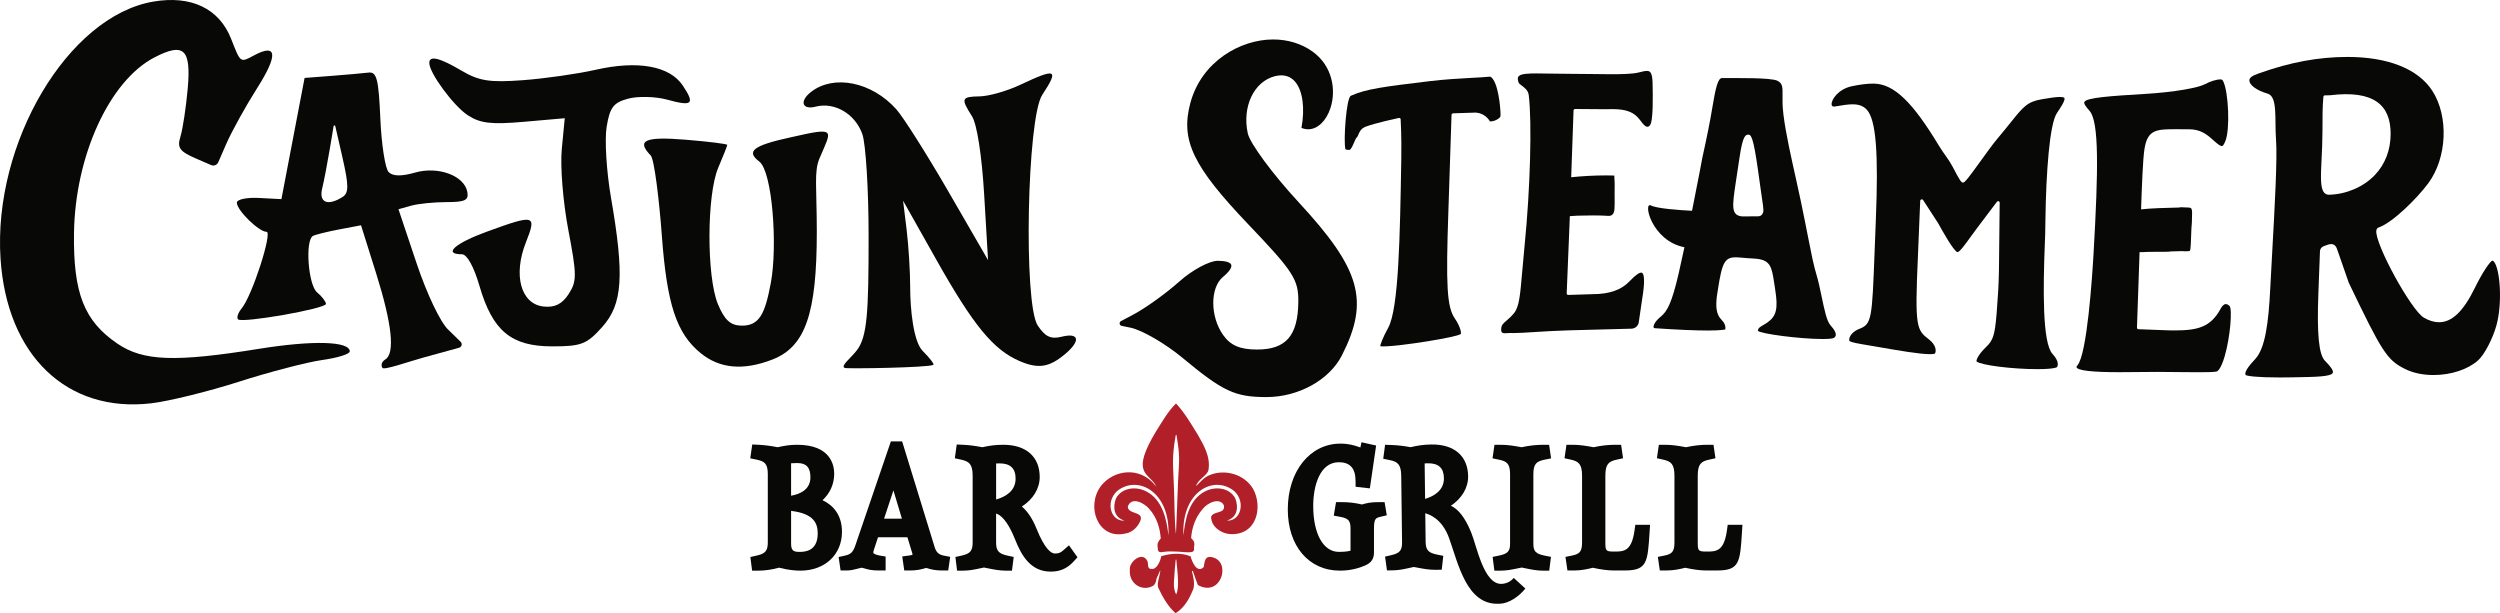
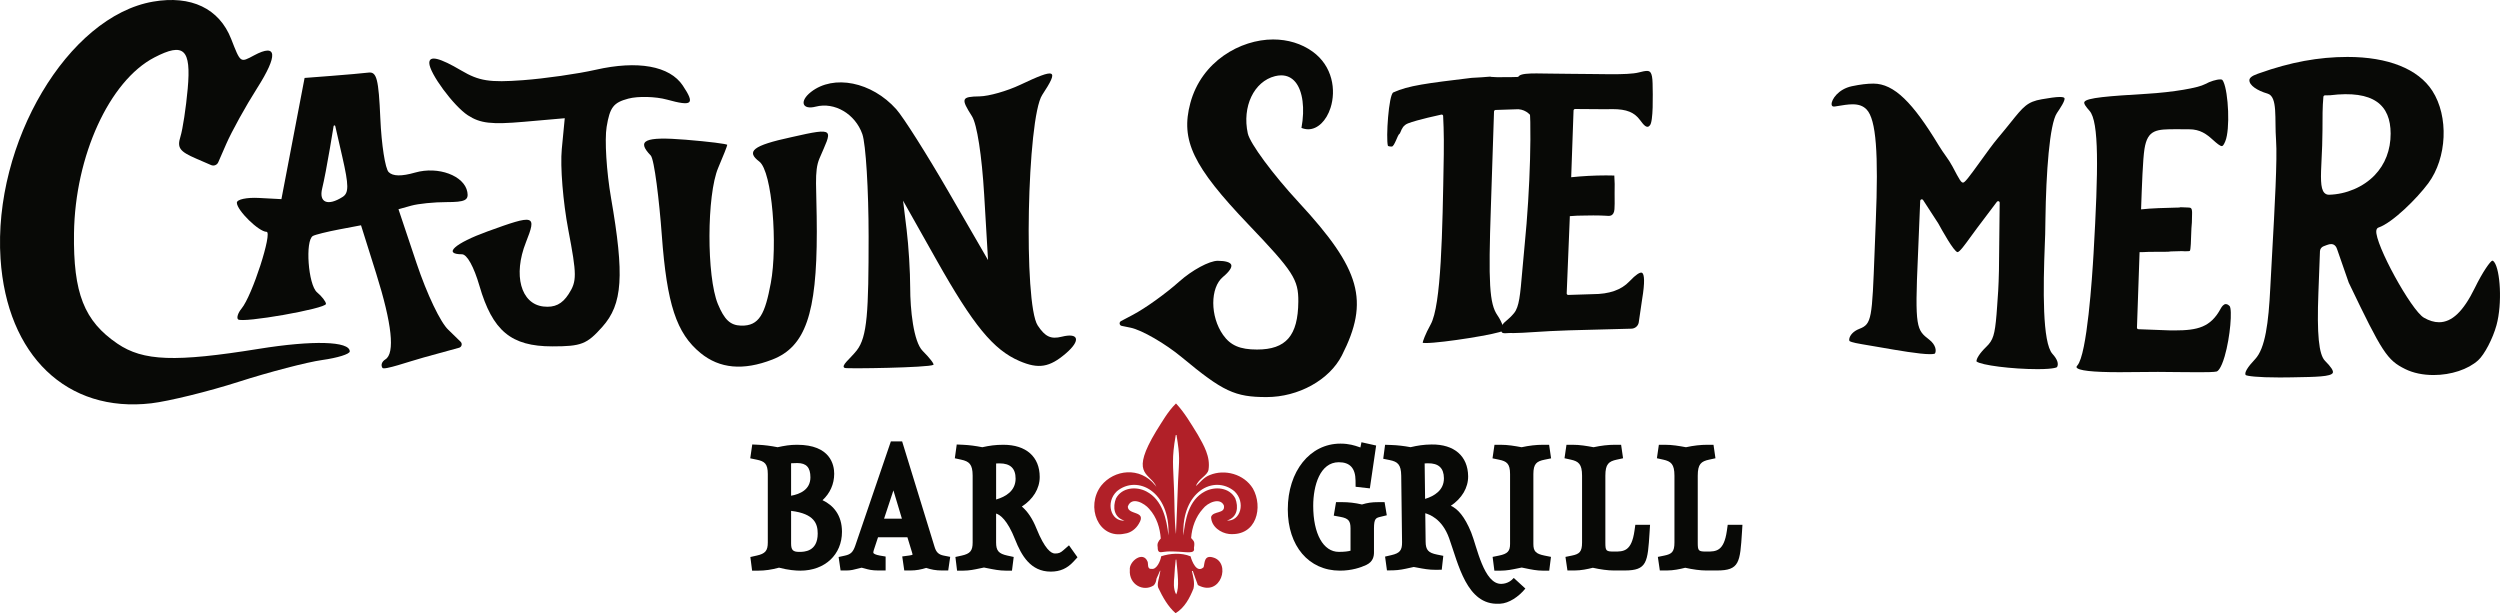
<svg xmlns="http://www.w3.org/2000/svg" version="1.1" id="logo__svg" x="0px" y="0px" viewBox="0 0 341.791 83.835" style="enable-background:new 0 0 341.791 83.835;" xml:space="preserve">
  <style type="text/css">
	.black{fill:#080906;}
	.red{fill:#B12028;}
</style>
  <g id="mark">
    <path class="red" d="M171.289,66.785c-1.221-1.985-3.858-2.675-5.878-1.843c-0.836,0.305-1.326,1.01-1.907,1.515   c0.331-0.996,1.559-1.429,1.715-2.207c0.301-1.805-0.655-3.393-1.474-4.841c-0.932-1.508-1.823-3.04-2.968-4.25   c-1.134,1.121-1.896,2.512-2.715,3.797c-3.486,5.785-1.117,5.63-0.092,7.338c0.069,0.163,0.1,0.237,0.126,0.304   c0.001,0.003-0.001,0-0.001,0c-0.061-0.162-0.13-0.202-0.17-0.26c-2.083-2.589-5.62-2.136-7.376,0.061   c-2.164,2.838-0.418,7.359,3.212,6.559c0.854-0.095,1.565-0.691,1.942-1.36c1.137-1.835-1.522-1.126-1.512-2.346   c0.515-1.452,2.299-0.435,2.918,0.315c1.06,1.161,1.477,2.644,1.588,4.055c-0.363,0.391-0.519,0.729-0.424,1.166   c-0.018,0.892,0.41,0.71,0.903,0.654c0.527-0.072,0.943-0.054,1.366-0.041c1.692,0.039,2.886,0.406,2.689-0.48   c0.153-0.925-0.023-0.926-0.385-1.362c0.106-1.481,0.63-2.906,1.582-3.965c0.692-0.922,2.394-1.608,2.894-0.498   c0.253,1.218-1.492,0.703-1.747,1.586c0.034,1.333,1.322,2.196,2.463,2.324C171.847,73.332,172.707,69.279,171.289,66.785z    M156.737,67.194c-1.383-0.732-3.37-0.566-4.169,0.96c-0.439,1.156-0.329,2.576,1.168,3.021c-1.87,0.148-2.64-2.511-1.036-4.016   c2.771-2.288,7.317,0.006,7.044,6.035C159.499,71.02,158.945,68.345,156.737,67.194z M161.062,65.769   c-0.073,2.413-0.211,5.107-0.287,7.184c-0.016-0.002,0.002-0.003-0.014-0.004c-0.22-2.05-0.168-4.085-0.254-6.07   c-0.112-3.427-0.338-4.114,0.237-7.398c0.029-0.001,0.072-0.014,0.101-0.015C161.352,62.508,161.212,62.76,161.062,65.769z    M167.728,71.17c1.496-0.449,1.601-1.869,1.159-3.024c-0.803-1.524-2.791-1.685-4.172-0.949c-2.205,1.157-2.681,3.838-2.92,6.014   c-0.291-6.029,4.179-8.341,6.957-6.06C170.362,68.651,169.599,71.313,167.728,71.17z" />
    <path class="red" d="M165.832,76.209c-1.239-0.362-1.112,0.782-1.28,1.338c-0.942,0.891-1.613-0.831-1.78-1.485   c-1.299-0.532-2.789-0.406-4.016-0.014c-0.122,0.751-0.665,1.823-1.28,1.728c-0.693,0.079-0.456-0.707-0.582-0.99   c-0.614-1.532-2.564-0.027-2.428,1.121c-0.155,2.046,1.897,3.065,3.293,2.104c0.246-0.303,0.308-0.571,0.35-0.89   c0.167-0.428,0.368-0.76,0.486-1.1c0.009,0.008,0.036,0.017,0.046,0.025c-0.137,0.928-0.484,1.731-0.3,2.285   c0.627,1.321,1.343,2.592,2.379,3.503c1.27-0.764,1.951-2.13,2.449-3.366c0.196-0.818-0.054-1.664-0.215-2.384   c0.036-0.012,0.084-0.021,0.121-0.033c0.227,0.688,0.474,1.325,0.695,1.937C166.928,81.716,168.355,76.884,165.832,76.209z    M160.799,81.264c-0.413-0.765-0.322-1.7-0.246-2.468c0.037-0.787,0.102-1.545,0.187-2.28c0.03-0.003,0.05-0.014,0.08-0.017   C160.987,78.293,161.275,80.367,160.799,81.264z" />
  </g>
  <g id="cajun-steamer">
    <path class="cajun-steamer black" id="Cajun" d="M35.39,47.692c-11.453,1.846-15.808,1.687-19.332-0.707c-4.558-3.096-6.054-6.901-5.941-15.105   c0.146-10.56,4.836-20.823,10.977-24.019c4.05-2.108,5.059-1.162,4.568,4.28c-0.235,2.599-0.68,5.53-0.994,6.539   c-0.475,1.528-0.122,2.021,2.153,3.005l2.044,0.885c0.375,0.162,0.81-0.009,0.973-0.384l1.086-2.491   c0.753-1.728,2.673-5.199,4.224-7.635c2.895-4.549,2.747-6.183-0.406-4.494c-1.915,1.026-1.836,1.082-3.141-2.248   C29.97,1.159,26.13-0.675,20.931,0.223C9.299,2.233-0.967,19.533,0.073,35.372c0.869,13.24,9.085,21.117,20.615,19.765   c2.393-0.281,7.839-1.622,11.981-2.951c4.143-1.329,9.312-2.677,11.372-2.965c2.112-0.295,3.777-0.814,3.777-1.178   C47.818,46.643,42.781,46.5,35.39,47.692z" />
    <path class="cajun-steamer black" id="cAjun" d="M61.301,45.094c-1.068-0.975-2.93-4.874-4.346-9.097l-2.477-7.392l1.746-0.487   c0.965-0.269,3.127-0.487,4.833-0.487c2.518,0,3.041-0.254,2.837-1.381c-0.403-2.234-3.974-3.562-7.142-2.657   c-1.868,0.534-3.038,0.513-3.615-0.064c-0.472-0.472-0.98-3.737-1.137-7.31c-0.24-5.442-0.495-6.432-1.625-6.295   c-0.736,0.089-3.005,0.291-5.036,0.447l-3.696,0.284l-1.584,8.285l-1.584,8.285l-3.046-0.162c-1.706-0.091-3.046,0.195-3.046,0.65   c0,1.035,3.005,3.98,4.061,3.98c0.84,0-1.943,8.717-3.428,10.504c-0.472,0.569-0.69,1.243-0.471,1.462   c0.553,0.553,12.022-1.462,12.022-2.112c0-0.303-0.569-1.041-1.218-1.581c-1.218-1.013-1.649-7.099-0.569-7.709   c0.307-0.173,1.949-0.582,3.574-0.89l3.005-0.569l2.068,6.579c2.17,6.904,2.601,10.914,1.263,11.755   c-0.487,0.306-0.65,0.771-0.406,1.16c0.22,0.353,3.572-0.852,5.645-1.422s4.838-1.329,4.838-1.329   c0.362-0.099,0.479-0.554,0.21-0.816L61.301,45.094z M46.843,26.922c-2.031,1.295-3.273,0.779-2.795-1.161   c0.244-0.993,0.711-3.412,1.049-5.442l0.513-3.08c0.021-0.124,0.198-0.13,0.226-0.007l0.967,4.224   C47.694,25.355,47.702,26.374,46.843,26.922z" />
    <path class="cajun-steamer black" id="caJun" d="M93.347,11.694c-1.785-2.678-6.146-3.466-11.913-2.154c-2.449,0.557-6.945,1.2-9.95,1.423   c-4.549,0.337-5.981,0.113-8.407-1.316c-3.005-1.77-4.386-2.097-4.386-1.04c0,1.38,3.33,5.896,5.28,7.16   c1.696,1.099,3.208,1.273,7.676,0.882l5.564-0.487l-0.406,4.224c-0.227,2.363,0.166,7.229,0.893,11.047   c1.176,6.173,1.18,7.009,0.041,8.773c-0.886,1.372-1.909,1.875-3.452,1.698c-3.083-0.353-4.157-4.297-2.388-8.765   c1.501-3.791,1.251-3.862-5.247-1.502c-4.468,1.622-6.148,3.127-3.493,3.127c0.687,0,1.632,1.706,2.387,4.305   c1.792,6.173,4.331,8.285,9.96,8.285c3.98,0,4.728-0.292,6.854-2.681c2.763-3.104,3.022-6.986,1.177-17.626   c-0.62-3.574-0.889-7.942-0.599-9.707c0.441-2.681,0.929-3.315,2.965-3.858c1.323-0.353,3.737-0.291,5.28,0.134   C94.674,14.579,95.049,14.247,93.347,11.694z" />
    <path class="cajun-steamer black" id="cajUn" d="M108.184,18.755c-5.321,1.148-6.197,1.952-4.379,3.328c1.786,1.351,2.531,11.518,1.578,16.604   c-0.786,4.198-1.551,5.913-4.092,5.831c-1.446-0.047-2.254-0.804-3.142-2.944c-1.557-3.752-1.532-14.95,0.044-18.636   c0.685-1.602,1.233-2.993,1.233-3.128c0-0.136-2.514-0.449-5.676-0.708c-5.595-0.458-6.791,0.082-4.784,2.157   c0.489,0.505,1.173,6.247,1.513,10.888c0.693,9.445,2,13.423,5.298,16.12c2.613,2.137,5.838,2.43,9.812,0.891   c4.512-1.748,6.082-6.255,6.082-17.464c0-6.092-0.406-8.22,0.369-10.044C113.722,17.689,114.444,17.329,108.184,18.755z" />
    <path class="cajun-steamer black" id="cajuN" d="M145.153,46.035c-1.482,0.37-2.27,0-3.284-1.543c-1.957-2.978-1.458-28.349,0.62-31.516   c2.322-3.539,1.933-3.716-3.022-1.374c-1.787,0.845-4.273,1.552-5.523,1.573c-2.518,0.041-2.611,0.281-1.056,2.725   c0.682,1.072,1.348,5.361,1.665,10.722l0.528,8.935l-5.402-9.341c-2.959-5.117-6.193-10.223-7.151-11.291   c-3.352-3.737-8.547-4.785-11.654-2.352c-1.615,1.265-1.218,2.489,0.65,2.006c2.581-0.667,5.401,0.996,6.372,3.758   c0.471,1.339,0.857,7.635,0.857,13.971c0,10.316-0.172,13.75-1.625,15.603c-0.892,1.137-2.272,2.133-1.625,2.396   c0.315,0.128,11.459-0.039,12.103-0.427c0.154-0.093-0.487-0.93-1.462-1.905c-1.266-1.266-1.706-5.717-1.706-8.641   c0-2.171-0.219-5.727-0.487-7.92l-0.487-3.98l4.575,8.123c5.033,8.935,7.771,12.267,11.345,13.804   c2.599,1.118,4.108,0.869,6.336-1.044C147.783,46.546,147.508,45.446,145.153,46.035z" />
    <path class="cajun-steamer black" id="Steamer" d="M170.594,18.24c-0.797-3.662,0.837-7.1,3.72-7.827c0.294-0.074,0.579-0.111,0.847-0.111   c0.787,0,1.444,0.312,1.95,0.927c0.999,1.214,1.309,3.601,0.82,6.259c0.31,0.124,0.621,0.187,0.926,0.187   c1.279,0,2.475-1.149,3.048-2.926c0.772-2.398,0.311-5.709-2.46-7.7c-1.506-1.082-3.368-1.654-5.386-1.654   c-4.467,0-9.79,2.987-11.32,8.696c-1.361,5.078,0.347,8.647,7.947,16.605c6.143,6.433,6.843,7.518,6.816,10.551   c-0.042,4.646-1.678,6.54-5.647,6.54c-2.326,0-3.627-0.559-4.641-1.998c-1.785-2.532-1.786-6.464-0.003-7.939   c0.838-0.694,1.246-1.294,1.119-1.649c-0.125-0.346-0.798-0.545-1.847-0.545c-1.15,0-3.514,1.278-5.271,2.847   c-1.835,1.639-4.614,3.632-6.326,4.536l-1.628,0.861c-0.161,0.085-0.2,0.241-0.183,0.359c0.017,0.119,0.099,0.259,0.278,0.294   l1.215,0.247c1.532,0.312,4.75,2.173,7.028,4.064c5.611,4.661,7.232,5.422,11.56,5.422c4.36,0,8.595-2.34,10.298-5.689   c3.796-7.465,2.59-11.761-5.862-20.897C174.03,23.853,170.892,19.609,170.594,18.24z" />
-     <path class="cajun-steamer black" id="sTeamer" d="M203.725,10.477c-0.702,0.069-1.56,0.116-2.541,0.169c-1.619,0.088-3.633,0.197-5.808,0.46   c-6.102,0.739-8.627,1.045-10.691,1.988c-0.639,0.292-1.029,6.287-0.744,7.297c0.014,0.023,0.146,0.107,0.529,0.107   c0.355,0,0.815-1.604,1.017-1.707c0.082-0.041,0.143-0.192,0.215-0.367c0.146-0.358,0.347-0.846,0.99-1.098   c1.246-0.489,4.418-1.171,4.552-1.199c0.015-0.003,0.03-0.005,0.045-0.005c0.097,0,0.183,0.068,0.202,0.167   c0.007,0.037,0.137,2.474,0.089,5.273l-0.007,0.437c-0.172,10.19-0.336,20.217-1.794,22.831c-0.747,1.34-1.086,2.356-1.083,2.492   c0.008,0.003,0.088,0.035,0.434,0.035c2.253-0.001,10.063-1.253,10.578-1.693c0.106-0.119-0.042-1.006-0.8-2.109   c-1.085-1.577-1.25-4.349-0.887-14.829l0.427-13.02c0.004-0.115,0.098-0.211,0.214-0.214l3.111-0.101   c1.162,0.083,1.753,0.907,1.931,1.206c0.017,0,0.034,0.001,0.051,0.001c0.672,0,1.317-0.462,1.382-0.689   c0.063-0.282-0.129-3.691-0.964-4.996C204.011,10.655,203.839,10.508,203.725,10.477z" />
+     <path class="cajun-steamer black" id="sTeamer" d="M203.725,10.477c-0.702,0.069-1.56,0.116-2.541,0.169c-6.102,0.739-8.627,1.045-10.691,1.988c-0.639,0.292-1.029,6.287-0.744,7.297c0.014,0.023,0.146,0.107,0.529,0.107   c0.355,0,0.815-1.604,1.017-1.707c0.082-0.041,0.143-0.192,0.215-0.367c0.146-0.358,0.347-0.846,0.99-1.098   c1.246-0.489,4.418-1.171,4.552-1.199c0.015-0.003,0.03-0.005,0.045-0.005c0.097,0,0.183,0.068,0.202,0.167   c0.007,0.037,0.137,2.474,0.089,5.273l-0.007,0.437c-0.172,10.19-0.336,20.217-1.794,22.831c-0.747,1.34-1.086,2.356-1.083,2.492   c0.008,0.003,0.088,0.035,0.434,0.035c2.253-0.001,10.063-1.253,10.578-1.693c0.106-0.119-0.042-1.006-0.8-2.109   c-1.085-1.577-1.25-4.349-0.887-14.829l0.427-13.02c0.004-0.115,0.098-0.211,0.214-0.214l3.111-0.101   c1.162,0.083,1.753,0.907,1.931,1.206c0.017,0,0.034,0.001,0.051,0.001c0.672,0,1.317-0.462,1.382-0.689   c0.063-0.282-0.129-3.691-0.964-4.996C204.011,10.655,203.839,10.508,203.725,10.477z" />
    <path class="cajun-steamer black" id="stEamer" d="M215.333,14.902l4.181,0.03c0.324-0.009,0.63-0.014,0.918-0.014c1.985-0.001,3.013,0.447,3.8,1.511   c0.465,0.627,0.916,1.222,1.326,0.72c0.494-0.508,0.412-4.154,0.378-5.744c-0.034-1.579-0.374-1.707-0.781-1.707   c-0.276,0-0.636,0.086-1.114,0.209c-1.552,0.396-5.573,0.186-9.371,0.187c-1.068,0-2.022-0.017-2.86-0.033   c-0.654-0.011-1.237-0.023-1.749-0.023c-1.034,0-2.037,0.04-2.365,0.327c-0.129,0.113-0.306,0.268-0.076,0.926   c0.046,0.132,0.24,0.276,0.445,0.429c0.382,0.284,0.858,0.638,0.938,1.281c0.457,3.696,0.209,12.845-0.559,20.496   c-0.139,1.38-0.241,2.572-0.329,3.599c-0.277,3.225-0.416,4.844-1.108,5.697c-0.388,0.479-0.748,0.787-1.037,1.034   c-0.462,0.394-0.716,0.612-0.736,1.175c-0.016,0.472,0.165,0.559,0.528,0.559c0.109,0,0.223-0.009,0.336-0.018   c0.11-0.008,0.22-0.016,0.386-0.016c0.016,0,0.301,0.008,0.443,0.008c0.709,0,1.652-0.061,2.846-0.137   c1.308-0.083,2.936-0.186,4.735-0.235l8.541-0.227c0.495-0.014,0.912-0.372,0.992-0.849l0.455-3.111   c0.428-2.545,0.274-3.372,0.069-3.618c-0.051-0.061-0.107-0.087-0.183-0.087c-0.219,0-0.677,0.208-1.615,1.2   c-1.112,1.174-2.754,1.745-5.013,1.746c0,0-3.354,0.107-3.356,0.107c-0.056,0-0.108-0.021-0.147-0.061   c-0.04-0.041-0.061-0.097-0.059-0.155l0.415-10.176l0.013-0.38c0.654-0.065,1.33-0.076,1.962-0.081   c0.334-0.002,0.659-0.004,0.966-0.014l0.286-0.004c0.528,0,1.464,0.017,1.729,0.044c0.112,0.01,0.225,0.022,0.337,0.022   c0.136,0,0.245-0.018,0.341-0.055c0.286-0.111,0.448-0.399,0.48-0.858c0.035-0.494,0.029-0.995,0.024-1.493   c-0.003-0.235-0.005-0.47-0.003-0.703l0.009-1.256l-0.049-1.154c-0.355-0.012-0.736-0.017-1.134-0.017   c-1.602,0.001-3.284,0.091-4.762,0.251l0.322-9.121C215.131,15.003,215.221,14.91,215.333,14.902z" />
-     <path class="cajun-steamer black" id="steAmer" d="M249.042,40.519c-0.214-1.023-0.435-2.081-0.683-2.901c-0.424-1.407-0.718-2.911-1.164-5.188   c-0.255-1.305-0.564-2.879-0.978-4.863c-0.189-0.903-0.405-1.883-0.63-2.898c-0.653-2.956-1.454-6.428-1.764-9.03   c-0.138-1.156-0.133-1.771-0.122-2.485c0.018-1.24,0.026-1.753-0.704-2.116c-0.878-0.435-5.509-0.36-7.583-0.362   c-0.533,0-0.855,1.279-1.301,3.983c-0.33,1.999-0.728,3.979-1.381,6.934c-0.009,0.045-0.566,3.086-1.403,7.225   c-1.83-0.092-4.835-0.316-5.598-0.722c-1.16-0.617,0.049,4.84,4.559,5.706c-0.252,1.17-0.513,2.361-0.783,3.551   c-0.948,4.116-1.58,5.237-2.484,5.961c-0.762,0.611-1.016,1.225-0.948,1.448c0.009,0.031,0.031,0.101,0.198,0.112   c2.971,0.203,5.534,0.314,7.218,0.313c1.895-0.001,2.311-0.142,2.373-0.142c0.006,0,0.008,0.001,0.009,0.004   c0.078-0.469-0.094-0.916-0.513-1.329c-0.749-0.738-0.797-1.812-0.638-3.205l0.149-0.965c0.573-3.724,0.944-4.402,2.548-4.372   c0.387,0.007,0.966,0.086,1.529,0.121l0.846,0.051c2.282,0.126,2.427,1.09,2.778,3.419l0.12,0.78   c0.419,2.642,0.183,3.658-1.052,4.533c-0.211,0.149-0.408,0.264-0.584,0.366c-0.491,0.284-0.69,0.418-0.733,0.783   c0.382,0.396,5.678,1.119,8.899,1.118c1.158,0,1.427-0.109,1.482-0.143c0.165-0.101,0.256-0.22,0.278-0.367   c0.033-0.223-0.071-0.649-0.754-1.408C249.75,43.903,249.421,42.335,249.042,40.519z M240.859,29.365   c-0.121,0.141-0.292,0.21-0.546,0.21c0,0-0.464-0.004-0.676-0.004c-1.062,0-1.927,0.17-2.375-0.381   c-0.63-0.776-0.185-2.532,0.561-7.658c0.458-3.149,0.867-3.121,1.244-3.122c0.485,0,0.802,1.217,1.549,6.771   c0.093,0.69,0.182,1.291,0.259,1.812C241.139,28.768,241.181,28.988,240.859,29.365z" />
    <path class="cajun-steamer black" id="steaMer" d="M279.61,32.029c0.013-0.569,0.023-1.272,0.034-2.065c0.089-6.307,0.56-13.009,1.568-14.502   c0.413-0.611,1.181-1.748,1.029-2.049c-0.029-0.058-0.15-0.156-0.623-0.156c-0.581,0-1.531,0.151-2.472,0.314   c-1.984,0.343-2.511,1.001-4.26,3.178c-0.476,0.593-1.038,1.293-1.739,2.122c-0.681,0.804-1.585,2.061-2.382,3.169   c-1.566,2.176-2.14,2.924-2.38,2.926c0,0,0,0,0,0c-0.268,0-0.48-0.36-1.441-2.192c-0.524-1.001-1.189-1.737-1.902-2.917   c-3.51-5.808-6.082-8.427-8.919-8.426c-0.844,0-1.776,0.112-2.936,0.355c-1.879,0.393-2.82,1.848-2.777,2.484   c0.014,0.205,0.12,0.299,0.333,0.299c0.053,0,0.11-0.006,0.178-0.019l0.168-0.028c0.835-0.139,1.556-0.26,2.191-0.261   c0.847,0,1.456,0.226,1.918,0.711c1.316,1.38,1.627,6.057,1.253,15.273l-0.16,4.12c-0.35,9.188-0.378,9.938-2.08,10.591   c-0.865,0.331-1.276,0.894-1.372,1.309c-0.044,0.189-0.016,0.32,0.031,0.366c0.019,0.019,0.228,0.19,1.732,0.435   c0.687,0.112,1.481,0.249,2.315,0.394c2.585,0.45,5.515,0.961,6.941,0.96c0.557,0,0.673-0.082,0.677-0.082   c0.224-0.348,0.141-1.186-0.767-1.893c-1.737-1.351-2.004-1.558-1.555-11.429l0.311-7.552c0.004-0.094,0.068-0.177,0.158-0.204   c0.021-0.007,0.042-0.009,0.063-0.009c0.069,0,0.134,0.034,0.172,0.092l2.073,3.197c0.573,1.034,2.094,3.784,2.625,3.934   c0.291,0,1.012-0.999,1.71-1.965c0.293-0.406,0.616-0.852,0.969-1.32l2.713-3.597c0.043-0.057,0.109-0.089,0.176-0.089   c0.021,0,0.042,0.002,0.063,0.009c0.086,0.027,0.144,0.108,0.143,0.2l-0.1,9.28c-0.047,2.244-0.146,3.545-0.251,4.922l-0.079,1.07   c-0.233,2.79-0.467,3.533-1.392,4.422c-0.902,0.868-1.372,1.632-1.351,2.006c0.592,0.515,4.885,1.059,8.352,1.057   c2.384-0.001,2.659-0.278,2.665-0.283c0.252-0.452,0.036-1.076-0.625-1.801c-1.393-1.529-1.289-8.895-1.043-15.139   C279.588,32.716,279.604,32.297,279.61,32.029z" />
    <path class="cajun-steamer black" id="steamEr" d="M304.308,41.573c-0.303,0-0.549,0.338-0.703,0.622c-1.37,2.532-3.122,2.978-6.298,2.979   c-0.248,0-0.506-0.002-0.768-0.008c0,0-4.175-0.157-4.175-0.157c-0.056,0-0.109-0.022-0.148-0.062   c-0.039-0.041-0.06-0.096-0.058-0.153l0.358-10.323c0.281,0.008,0.565-0.004,0.849-0.019l0.454-0.019   c0.45-0.013,1.293-0.011,2.135-0.01c0.838,0.002,0.494-0.04,0.942-0.052l1.284-0.036l0.167,0.001l0.348,0.016   c0.391,0.014,0.634-0.015,0.701-0.062c0.12-0.199,0.155-1.545,0.172-2.192c0.01-0.393,0.019-0.723,0.036-0.881   c0.057-0.542,0.084-1.094,0.08-1.642l0.005-0.23c0.011-0.316,0.027-0.747-0.159-0.891c-0.085-0.066-0.21-0.073-0.366-0.082   l-0.876-0.034c-0.564-0.014,0.053,0.028-0.51,0.041l-0.364,0.008c-1.223,0.028-3.383,0.08-4.694,0.238   c0.113-3.246,0.242-6.858,0.465-8.267c0.426-2.674,1.658-2.691,4.386-2.692l1.7,0.008c1.543-0.001,2.42,0.678,3.254,1.434   c0.574,0.519,1.004,0.867,1.238,0.866c0,0,0,0,0,0c0.139,0,0.275-0.191,0.47-0.656c0.685-1.642,0.428-6.664-0.246-8.127   c-0.127-0.275-0.217-0.308-0.227-0.311c-0.053-0.015-0.127-0.023-0.213-0.023c-0.522,0-1.393,0.27-2.07,0.642   c-0.948,0.52-4.34,1.106-8.02,1.328c-5.098,0.307-8.235,0.526-8.495,1.126c-0.101,0.235,0.282,0.714,0.711,1.198   c1.315,1.48,1.209,7.996,0.551,19.503c-0.184,3.214-0.886,13.814-2.214,15.31c-0.068,0.077-0.143,0.184-0.113,0.255   c0.187,0.443,2.166,0.667,5.882,0.666c0.885,0,1.795-0.011,2.681-0.021c0,0,2.038-0.019,2.57-0.02c1.36,0,1.534,0.013,2.78,0.026   c1.051,0.01,2.021,0.02,2.84,0.02c0.886,0,2.099-0.011,2.401-0.098c0.125-0.036,0.575-0.292,1.096-2.071   c0.772-2.635,1.067-6.468,0.67-6.887C304.741,41.758,304.539,41.572,304.308,41.573z" />
    <path class="cajun-steamer black" id="steameR" d="M341.006,35.831c-0.067-0.089-0.169-0.195-0.268-0.197c-0.268,0.077-1.276,1.456-2.397,3.748   c-1.56,3.188-3.114,4.674-4.889,4.674c-0.651,0-1.345-0.209-2.061-0.62c-1.741-1.001-6.73-10.12-6.51-11.901   c0.036-0.293,0.202-0.392,0.297-0.424c1.927-0.662,5.264-3.973,6.807-6.055c2.571-3.467,2.818-9.139,0.552-12.643   c-1.931-2.987-6.049-4.63-11.596-4.628c-3.947,0.001-7.801,0.71-12.067,2.231l-0.242,0.085c-0.814,0.284-1.098,0.579-1.105,0.86   c-0.018,0.703,1.066,1.427,2.486,1.838s0.942,3.433,1.161,6.373c0.187,2.512-0.194,9.338-0.529,15.359   c-0.097,1.746-0.189,3.395-0.259,4.801c-0.238,4.802-0.684,8.302-2.081,9.776c-1.055,1.112-1.483,1.848-1.289,2.163   c0.176,0.136,1.56,0.336,4.65,0.335c0.412,0,0.846-0.004,1.298-0.011l0.681-0.012c2.94-0.047,5.064-0.082,5.29-0.613   c0.113-0.266-0.244-0.815-1.061-1.633c-0.853-0.853-1.125-3.628-0.911-9.278l0.215-5.712c0.012-0.305,0.207-0.572,0.497-0.68   l0.45-0.17c0.226-0.085,0.415-0.127,0.578-0.127c0.54,0,0.744,0.452,0.848,0.788l1.558,4.478   c4.602,9.604,5.253,10.599,7.733,11.825c1.078,0.532,2.416,0.813,3.872,0.813c2.386-0.001,4.72-0.774,6.092-2.017   c0.863-0.782,2.01-2.979,2.506-4.797C342.127,41.472,341.821,36.921,341.006,35.831z M318.41,26.625   c-0.255,0-0.469-0.089-0.634-0.264c-0.572-0.605-0.494-2.198-0.378-4.608c0.056-1.154,0.12-2.461,0.123-3.901   c0.004-1.812-0.007-3.2,0.124-4.612c0.01-0.114,0.105-0.203,0.219-0.205c0.23-0.006,0.456-0.008,0.677-0.009   c6.011-0.74,8.289,1.343,8.299,5.231c0.006,2.243-0.753,4.219-2.196,5.712C323.1,25.568,320.78,26.561,318.41,26.625z" />
  </g>
  <g id="bar">
    <path class="black" d="M112.452,68.382c1.011-0.919,1.597-2.189,1.597-3.611c0-1.191-0.494-3.963-5.071-3.963   c-0.99,0-1.693,0.125-2.666,0.334c-0.94-0.185-1.794-0.294-2.605-0.333l-0.862-0.042l-0.274,1.895l0.877,0.181   c1.074,0.221,1.523,0.544,1.523,1.972v9.35c0,1.134-0.344,1.537-1.535,1.797l-0.849,0.186l0.237,1.87h0.837   c0.916,0,1.826-0.13,2.842-0.408c1.283,0.334,2.287,0.408,2.918,0.408c3.351,0,5.691-2.186,5.691-5.315   C115.111,70.437,113.937,69.08,112.452,68.382z M108.155,63.335c0.207-0.017,0.481-0.028,0.844-0.028   c1.243,0,1.798,0.602,1.798,1.952c0,1.669-1.403,2.292-2.642,2.516V63.335z M109.266,75.453c-0.861,0-1.11-0.259-1.11-1.155v-4.453   c3.203,0.386,3.638,1.783,3.638,3.101C111.793,75.453,109.891,75.453,109.266,75.453z" />
    <path class="black" d="M127.773,74.772l-4.438-14.43h-1.537l-4.871,14.265c-0.305,0.879-0.621,1.183-1.41,1.355l-0.864,0.189   l0.268,1.844h0.822c0.588,0,1.084-0.133,1.521-0.251c0.176-0.047,0.353-0.096,0.537-0.132c0.17,0.035,0.312,0.077,0.452,0.118   c0.431,0.125,0.918,0.266,1.876,0.266h0.95v-1.908l-0.792-0.134c-0.588-0.1-0.827-0.264-0.876-0.345   c-0.025-0.043-0.029-0.17,0.047-0.393l0.582-1.762h4.017l0.621,2.031c0.057,0.169,0.076,0.274,0.081,0.355   c-0.069,0.03-0.208,0.075-0.457,0.108l-0.953,0.127l0.278,1.92h0.822c0.821,0,1.481-0.137,2.173-0.351   c0.707,0.22,1.276,0.351,2.191,0.351h0.822l0.271-1.863l-0.888-0.174C128.331,75.823,127.993,75.503,127.773,74.772z    M120.867,70.911l1.278-3.866l1.16,3.866H120.867z" />
    <path class="black" d="M145.359,75.243c-0.366,0.318-0.592,0.431-1.128,0.431c-0.525,0-1.391-0.592-2.529-3.413   c-0.532-1.329-1.2-2.334-1.999-3.009c1.528-0.985,2.443-2.444,2.443-4.038c0-2.759-1.854-4.406-4.96-4.406   c-1.109,0-1.896,0.117-2.89,0.334c-0.966-0.19-1.783-0.294-2.628-0.333l-0.866-0.04l-0.261,1.885l0.859,0.187   c1.092,0.237,1.578,0.611,1.578,2.196v9.128c0,1.137-0.339,1.541-1.513,1.797l-0.844,0.185l0.227,1.871h0.842   c0.822,0,1.546-0.155,2.247-0.305c0.193-0.042,0.39-0.083,0.59-0.123c0.17,0.033,0.34,0.067,0.511,0.102   c0.791,0.16,1.608,0.326,2.479,0.326h0.837l0.237-1.873l-0.852-0.184c-1.206-0.26-1.555-0.663-1.555-1.796V70.21l0.024,0.008   c0.504,0.161,1.509,0.834,2.574,3.543c0.859,2.17,2.111,4.389,4.871,4.389c1.285,0,2.253-0.43,3.137-1.394l0.52-0.566l-1.163-1.636   L145.359,75.243z M136.252,68.269l-0.066,0.02v-4.925c0.131-0.007,0.286-0.012,0.468-0.012c1.478,0,2.196,0.682,2.196,2.085   C138.85,67.145,137.438,67.92,136.252,68.269z" />
  </g>
  <g id="grill">
    <path class="black" d="M189.295,68.65h-0.804c-0.992,0-1.537,0.096-2.29,0.32c-0.952-0.221-1.808-0.32-2.739-0.32h-0.804   l-0.311,1.847l0.918,0.17c1.078,0.2,1.373,0.538,1.373,1.569v3.053c-0.327,0.092-0.816,0.162-1.598,0.162   c-2.128,0-3.503-2.471-3.503-6.295c0-2.75,0.917-5.962,3.503-5.962c1.522,0,2.271,0.822,2.284,2.514l0.008,0.842l1.949,0.219   l0.859-5.858l-2.008-0.448l-0.144,0.715c-0.067-0.021-0.141-0.049-0.226-0.078c-0.521-0.179-1.308-0.449-2.502-0.449   c-4.171,0-7.198,3.782-7.198,8.993c0,5.008,2.866,8.373,7.132,8.373c1.602,0,2.838-0.423,3.597-0.778   c0.944-0.447,1.054-1.197,1.054-1.723v-3.279c0-1.366,0.278-1.433,0.89-1.58l0.861-0.208L189.295,68.65z" />
    <path class="black" d="M211.18,62.844l0.88-0.179l-0.27-1.857h-0.822c-0.947,0-1.887,0.107-2.942,0.335   c-0.948-0.173-1.846-0.335-2.884-0.335h-0.822l-0.269,1.854l0.877,0.181c1.074,0.221,1.523,0.544,1.523,1.972v9.549   c0,0.998-0.341,1.355-1.521,1.595l-0.864,0.176l0.239,1.883h0.837c0.85,0,1.606-0.159,2.339-0.312   c0.187-0.039,0.374-0.079,0.563-0.115c0.185,0.036,0.367,0.074,0.55,0.112c0.747,0.155,1.519,0.315,2.374,0.315h0.837l0.239-1.886   l-0.867-0.173c-1.209-0.242-1.54-0.584-1.54-1.594v-9.549C209.637,63.388,210.092,63.065,211.18,62.844z" />
    <path class="black" d="M223.46,72.569c-0.403,2.839-1.495,2.839-2.76,2.839c-1.141,0-1.221-0.081-1.221-1.243v-9.128   c0-1.599,0.458-1.957,1.556-2.196l0.865-0.188l-0.268-1.845h-0.822c-0.947,0-1.887,0.107-2.942,0.335   c-0.948-0.173-1.846-0.335-2.884-0.335h-0.822l-0.268,1.842l0.862,0.19c1.063,0.234,1.537,0.607,1.537,2.196v9.128   c0,1.284-0.363,1.586-1.389,1.794l-0.88,0.179l0.27,1.857h0.978c0.877,0,1.771-0.187,2.494-0.371   c1.045,0.236,2.07,0.371,2.845,0.371h1.507c3.073,0,3.145-1.108,3.407-5.232l0.064-1.011h-2.014L223.46,72.569z M217.888,63.083   c-0.001-0.001-0.001-0.003-0.002-0.005l0.003,0C217.889,63.08,217.888,63.081,217.888,63.083z" />
    <path class="black" d="M236.207,71.753l-0.116,0.816c-0.403,2.839-1.495,2.839-2.76,2.839c-1.141,0-1.221-0.081-1.221-1.243v-9.128   c0-1.599,0.458-1.957,1.556-2.196l0.865-0.188l-0.268-1.845h-0.822c-0.947,0-1.887,0.107-2.942,0.335   c-0.948-0.173-1.846-0.335-2.884-0.335h-0.822l-0.268,1.842l0.862,0.19c1.063,0.234,1.537,0.607,1.537,2.196v9.128   c0,1.284-0.363,1.586-1.389,1.794l-0.88,0.179l0.27,1.857h0.978c0.877,0,1.771-0.187,2.494-0.371   c1.045,0.236,2.07,0.371,2.845,0.371h1.507c3.073,0,3.145-1.108,3.407-5.232l0.064-1.011H236.207z M230.519,63.083   c-0.001-0.001-0.001-0.003-0.002-0.005l0.003,0C230.52,63.08,230.519,63.081,230.519,63.083z" />
    <path class="black" d="M205.299,79.824c-2.438,0.112-3.387-5.12-4.165-7.03c-0.896-2.199-1.846-3.231-2.78-3.646   c1.498-1.002,2.384-2.462,2.365-4.045c-0.034-2.753-1.904-4.374-5.003-4.335c-1.097,0.014-1.882,0.141-2.867,0.368   c-0.949-0.174-1.784-0.269-2.613-0.298l-0.872-0.029l-0.253,1.91l0.88,0.18c1.077,0.219,1.561,0.581,1.58,2.144l0.113,9.069   c0.014,1.13-0.301,1.515-1.466,1.784l-0.856,0.198l0.258,1.89l0.851-0.011c0.81-0.017,1.534-0.173,2.228-0.331   c0.192-0.043,0.386-0.087,0.585-0.128c0.169,0.031,0.339,0.063,0.51,0.094c0.786,0.15,1.599,0.303,2.466,0.293l0.85-0.01   l0.213-1.899l-0.865-0.175c-1.189-0.24-1.537-0.632-1.551-1.748l-0.049-3.902c0.499,0.152,2.287,0.699,3.261,3.414   c1.262,3.515,2.399,9.163,6.794,8.96c0.062-0.003,0.123-0.002,0.184-0.005c1.192-0.055,2.532-0.949,3.446-2.07l-1.585-1.454   C206.633,79.384,206.112,79.787,205.299,79.824z M194.876,68.193l-0.042,0.013l-0.061-4.849c0.126-0.008,0.275-0.015,0.446-0.017   c1.456-0.019,2.171,0.644,2.189,2.027C197.429,67.051,196.043,67.834,194.876,68.193z" />
  </g>
</svg>